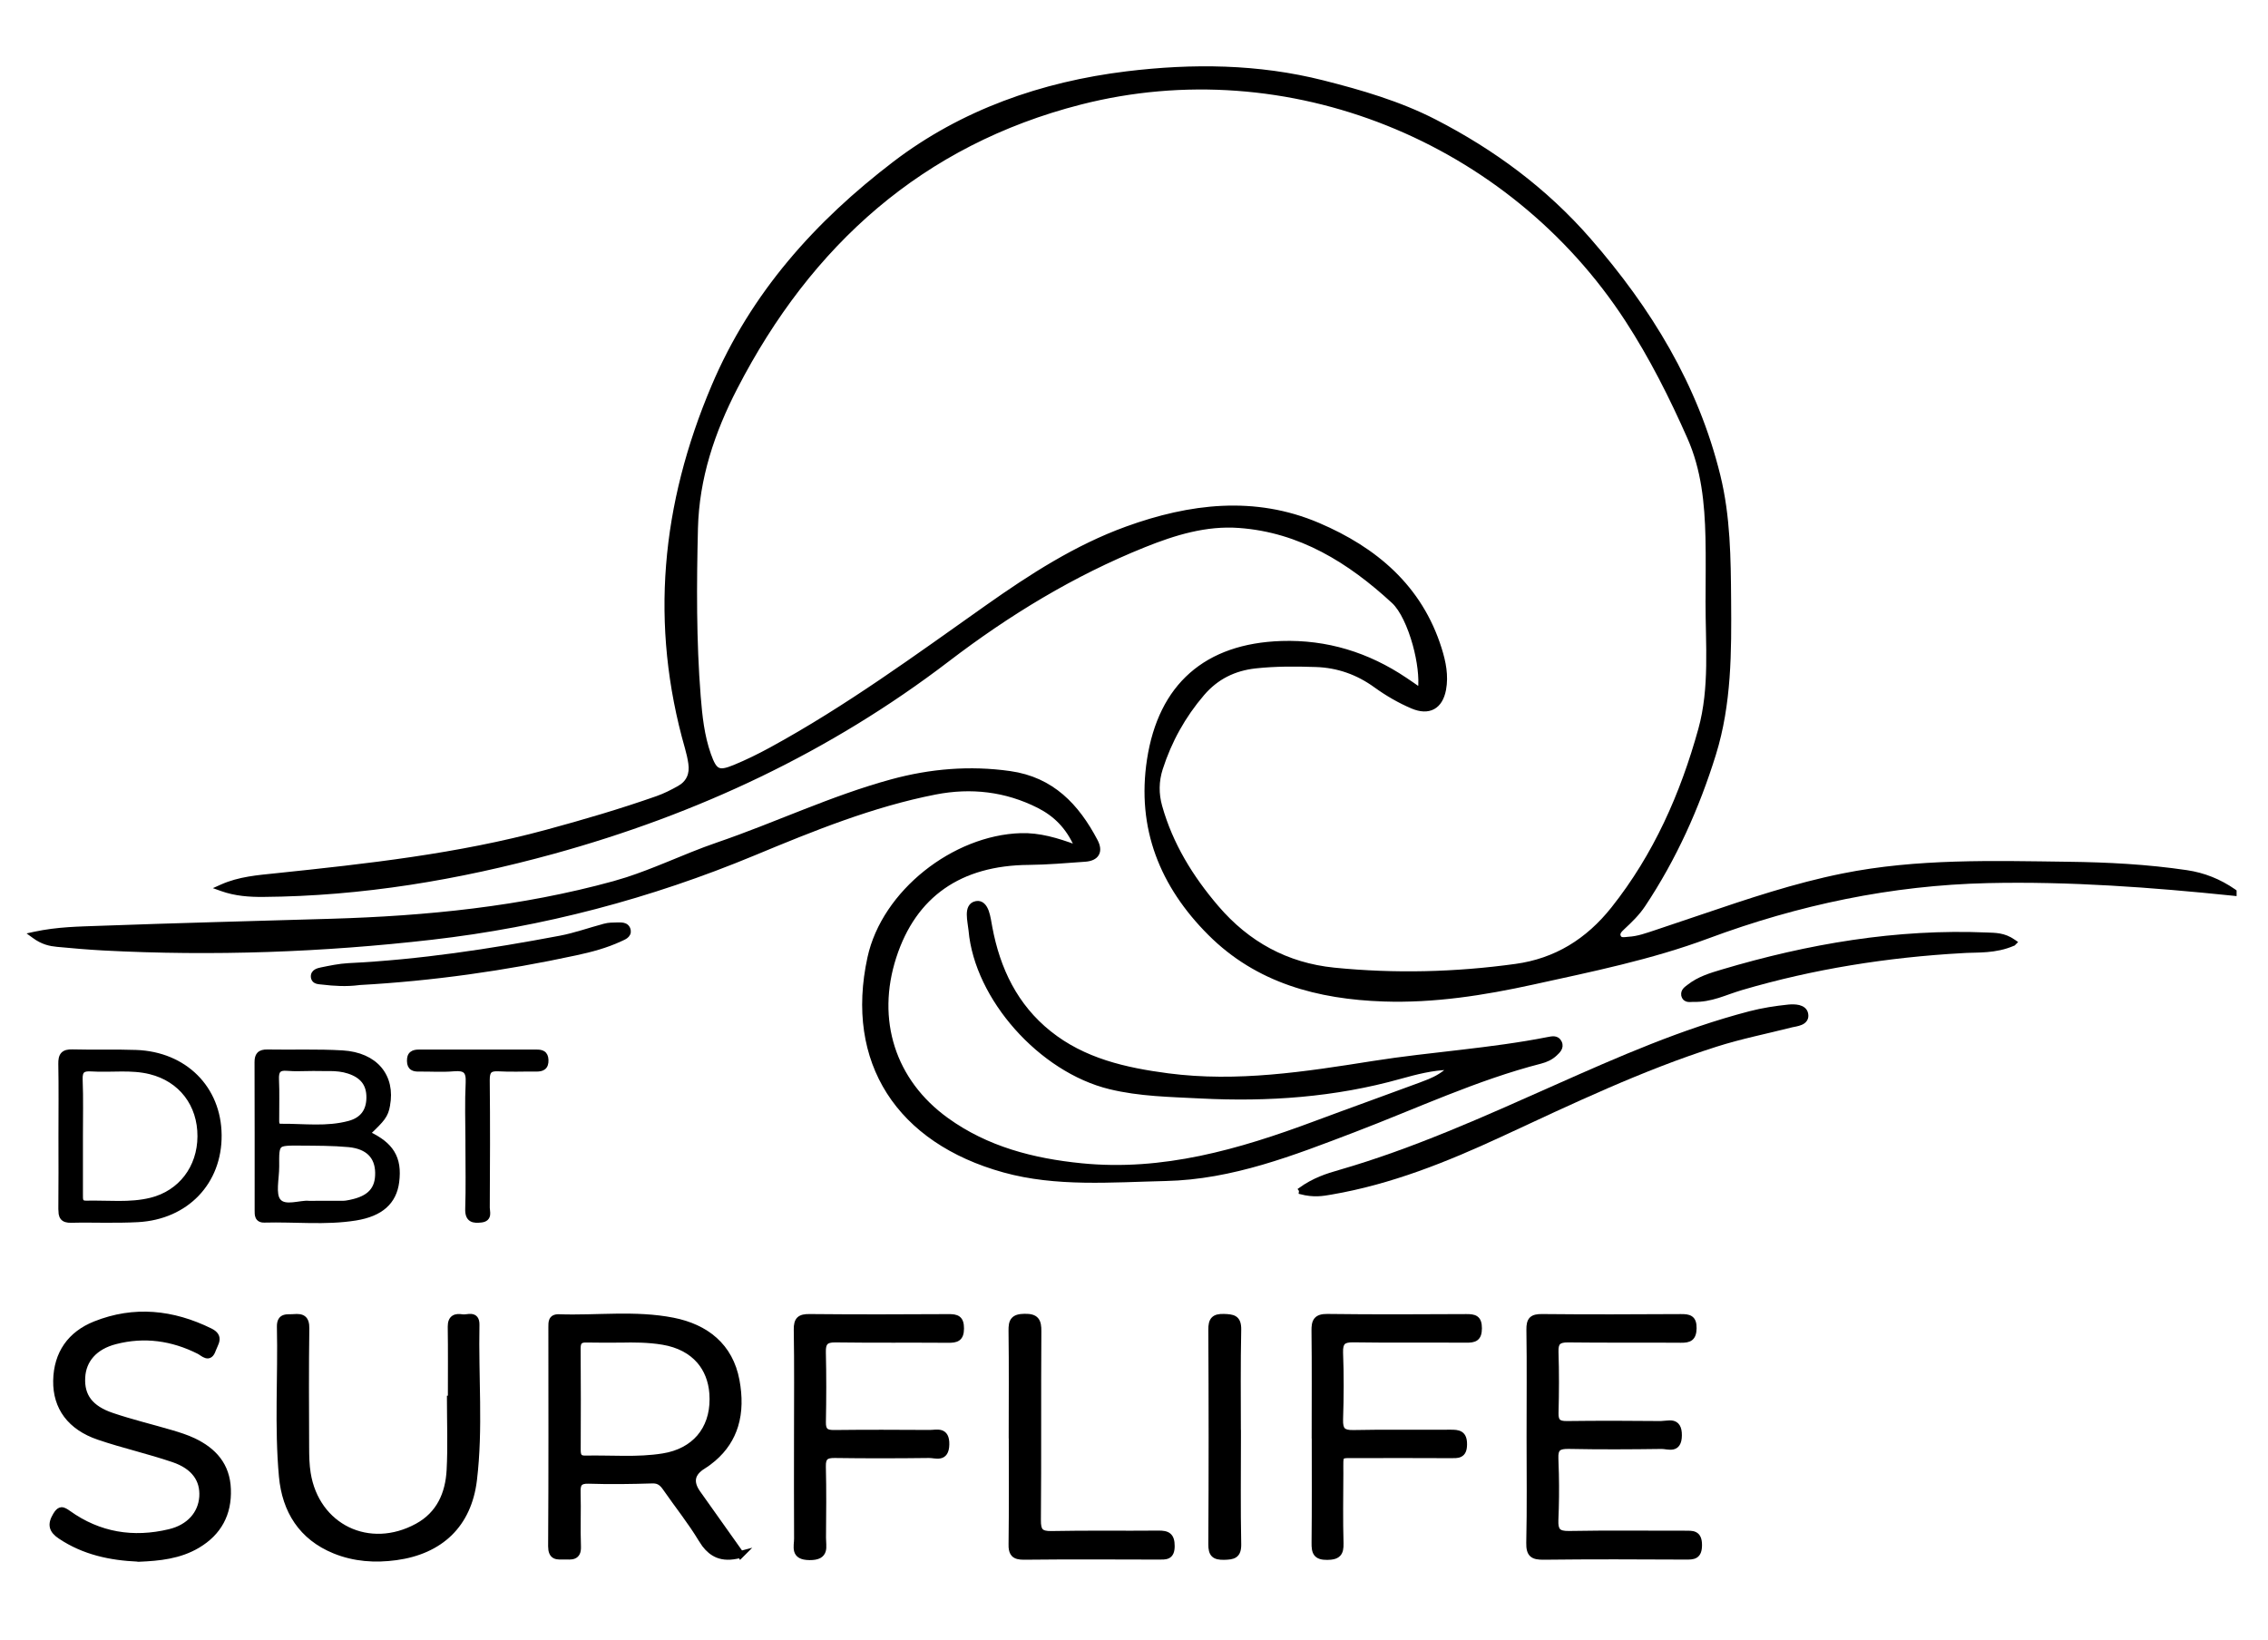
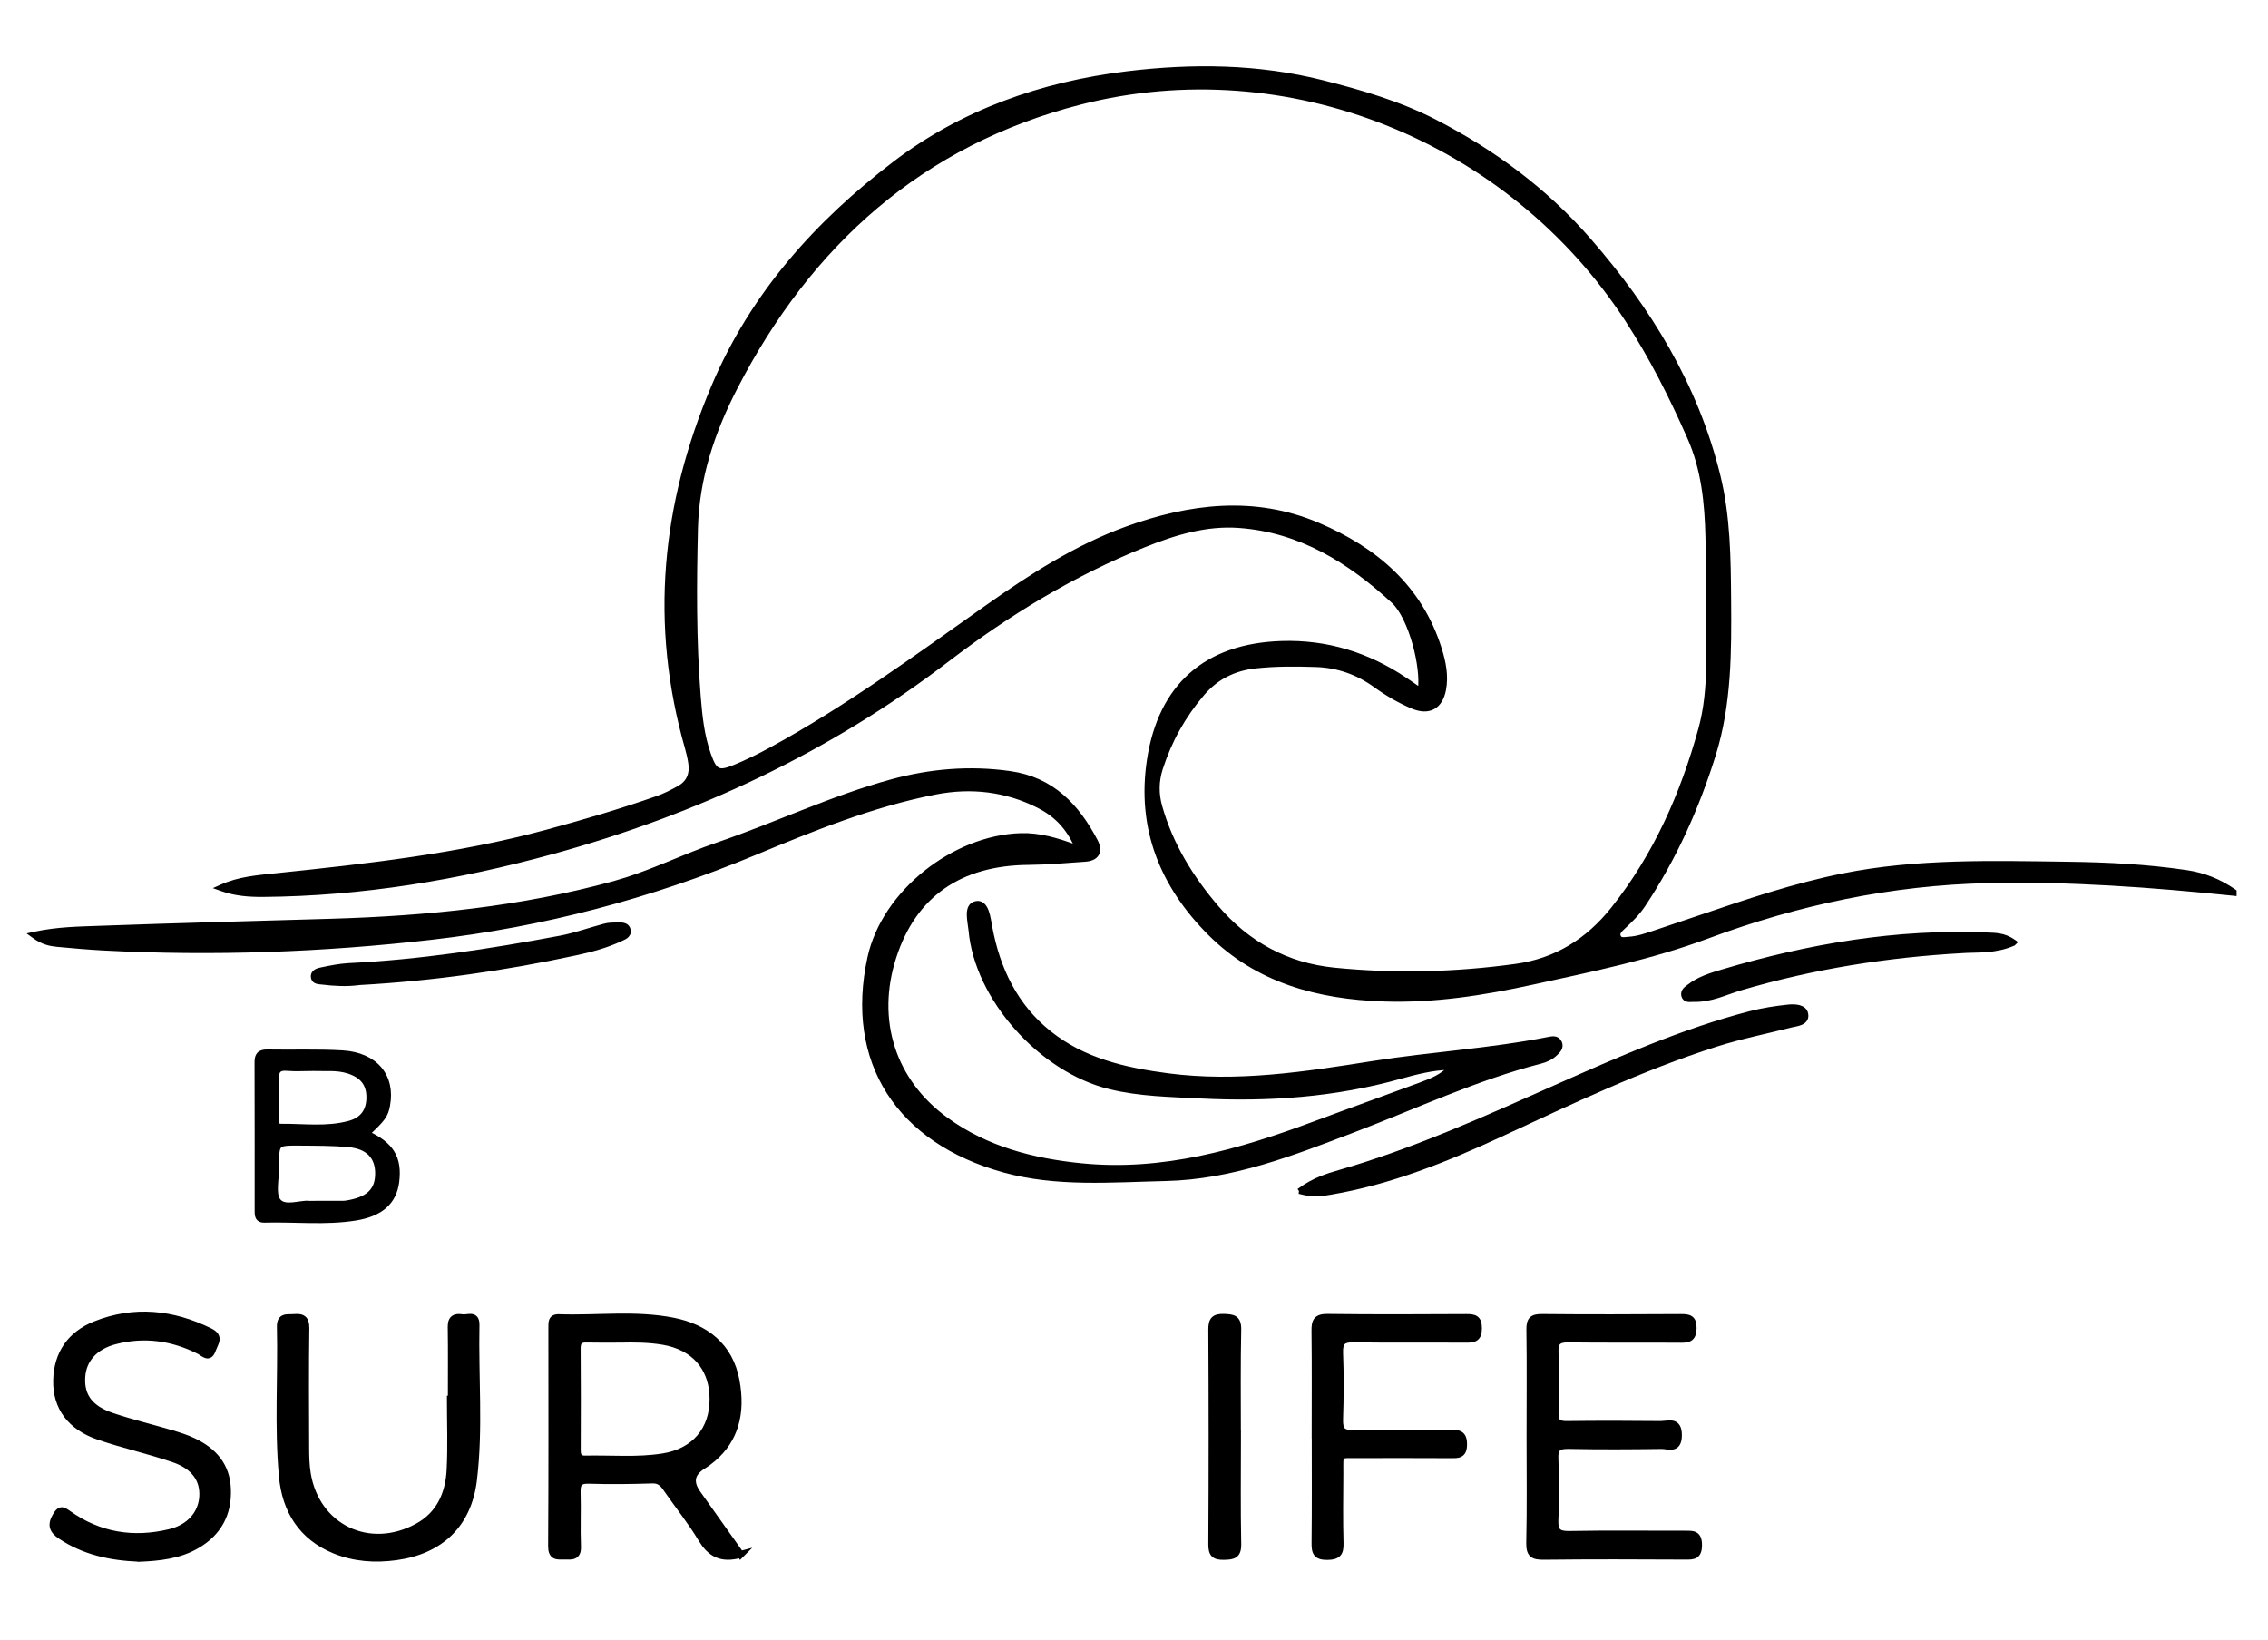
<svg xmlns="http://www.w3.org/2000/svg" width="65" height="47" viewBox="0 0 65 47" fill="none">
  <path d="M46.627 9.177C43.262 4.002 36.905 1.428 30.964 2.949C26.423 4.112 23.214 6.989 21.083 11.122C20.434 12.38 19.989 13.703 19.953 15.144C19.914 16.753 19.905 18.359 20.032 19.962C20.077 20.527 20.137 21.089 20.325 21.623C20.37 21.75 20.41 21.846 20.452 21.917C20.494 21.987 20.537 22.029 20.582 22.05C20.627 22.072 20.682 22.079 20.759 22.066C20.836 22.053 20.931 22.021 21.052 21.971C21.407 21.825 21.753 21.654 22.091 21.47C24.266 20.284 26.261 18.821 28.283 17.392C29.539 16.506 30.835 15.667 32.292 15.139C34.097 14.486 35.955 14.253 37.787 15.036C39.413 15.731 40.712 16.814 41.27 18.598C41.388 18.975 41.468 19.365 41.393 19.767C41.346 20.016 41.24 20.195 41.076 20.283C40.912 20.371 40.705 20.36 40.473 20.262C40.099 20.103 39.748 19.899 39.42 19.662C38.907 19.29 38.342 19.09 37.713 19.069C37.133 19.05 36.555 19.046 35.98 19.109C35.376 19.176 34.871 19.423 34.47 19.892C33.926 20.527 33.531 21.24 33.275 22.035C33.161 22.393 33.157 22.752 33.258 23.111C33.565 24.203 34.145 25.145 34.878 26.002C35.764 27.038 36.879 27.649 38.236 27.786C39.972 27.96 41.708 27.917 43.435 27.679C44.583 27.522 45.495 26.956 46.223 26.04C47.436 24.512 48.207 22.765 48.722 20.905C49.051 19.716 48.928 18.473 48.93 17.234V17.214L48.931 17.212C48.931 16.608 48.942 16.006 48.928 15.405C48.905 14.42 48.81 13.454 48.406 12.542C47.891 11.376 47.321 10.245 46.627 9.177ZM64.05 25.63L63.995 25.624C61.659 25.384 59.318 25.21 56.969 25.263C54.205 25.326 51.535 25.888 48.94 26.853C47.316 27.458 45.617 27.802 43.933 28.172C42.524 28.481 41.098 28.706 39.648 28.656C37.784 28.591 36.035 28.136 34.661 26.759C33.294 25.39 32.621 23.741 32.922 21.776C33.085 20.713 33.493 19.891 34.135 19.326C34.777 18.761 35.647 18.458 36.727 18.423C38.022 18.381 39.203 18.747 40.275 19.467C40.413 19.558 40.549 19.654 40.688 19.752C40.727 19.431 40.667 18.944 40.536 18.471C40.465 18.215 40.374 17.965 40.27 17.751C40.166 17.536 40.05 17.36 39.929 17.248C38.672 16.088 37.261 15.209 35.51 15.083C34.565 15.014 33.67 15.287 32.794 15.639C30.758 16.457 28.9 17.589 27.16 18.919C23.758 21.519 19.961 23.295 15.851 24.427C13.131 25.175 10.369 25.637 7.541 25.659C7.146 25.662 6.744 25.634 6.353 25.494L6.235 25.452L6.349 25.401C6.855 25.174 7.393 25.134 7.912 25.08C10.523 24.807 13.127 24.521 15.667 23.832C16.733 23.543 17.79 23.233 18.831 22.867C19.047 22.791 19.256 22.686 19.458 22.572L19.55 22.512C19.634 22.447 19.695 22.37 19.733 22.285C19.785 22.171 19.8 22.035 19.777 21.883C19.756 21.736 19.722 21.588 19.681 21.444C18.665 17.892 19 14.467 20.439 11.072C21.565 8.412 23.411 6.373 25.627 4.679C27.57 3.195 29.855 2.392 32.294 2.094C34.179 1.865 36.057 1.883 37.911 2.351C39.01 2.629 40.11 2.949 41.123 3.47C42.797 4.331 44.292 5.433 45.547 6.873C47.278 8.859 48.62 11.046 49.255 13.633C49.544 14.807 49.554 16.006 49.563 17.198C49.575 18.682 49.577 20.176 49.128 21.622C48.652 23.153 47.999 24.606 47.108 25.945C46.943 26.194 46.729 26.4 46.516 26.598C46.476 26.636 46.437 26.672 46.413 26.713C46.396 26.741 46.387 26.77 46.391 26.8L46.398 26.831L46.417 26.868C46.424 26.878 46.431 26.885 46.438 26.89C46.454 26.901 46.473 26.908 46.497 26.911C46.522 26.914 46.55 26.913 46.58 26.91C46.608 26.907 46.643 26.903 46.673 26.901C46.943 26.887 47.195 26.792 47.461 26.705L48.785 26.259C50.111 25.808 51.442 25.362 52.813 25.086C54.941 24.657 57.118 24.723 59.273 24.751C60.407 24.765 61.541 24.824 62.668 24.991C63.161 25.064 63.609 25.242 64.028 25.532L64.05 25.548V25.63Z" fill="black" stroke="black" stroke-width="0.1" />
  <path d="M25.557 22.386C26.662 22.085 27.794 21.988 28.944 22.151C30.161 22.322 30.881 23.094 31.41 24.1C31.487 24.246 31.507 24.381 31.447 24.484C31.388 24.587 31.262 24.638 31.101 24.65C30.564 24.688 30.024 24.736 29.484 24.741C28.5 24.748 27.681 24.98 27.039 25.429C26.397 25.878 25.925 26.546 25.639 27.432C25.056 29.234 25.609 30.985 27.139 32.087C28.283 32.913 29.607 33.255 30.993 33.393C33.328 33.626 35.514 32.995 37.675 32.189C38.682 31.813 39.701 31.45 40.707 31.076L40.955 30.98C41.165 30.892 41.361 30.784 41.528 30.615C41.052 30.628 40.591 30.746 40.132 30.874C38.255 31.401 36.346 31.535 34.409 31.436C33.542 31.391 32.664 31.38 31.808 31.171C30.812 30.929 29.856 30.29 29.128 29.471C28.4 28.652 27.894 27.647 27.808 26.667C27.802 26.605 27.791 26.533 27.779 26.454C27.768 26.377 27.758 26.294 27.758 26.217C27.758 26.141 27.767 26.065 27.8 26.003C27.834 25.938 27.892 25.893 27.977 25.878L28.036 25.874C28.092 25.878 28.14 25.902 28.179 25.939C28.229 25.986 28.264 26.054 28.29 26.125C28.341 26.268 28.365 26.451 28.389 26.576C28.613 27.78 29.118 28.826 30.077 29.595C31.06 30.384 32.249 30.654 33.478 30.815C35.458 31.073 37.404 30.77 39.359 30.46C40.193 30.328 41.033 30.239 41.869 30.141C42.706 30.043 43.54 29.937 44.366 29.774C44.419 29.764 44.486 29.749 44.547 29.755C44.579 29.759 44.611 29.768 44.641 29.788C44.67 29.809 44.694 29.839 44.712 29.877C44.749 29.957 44.734 30.026 44.7 30.083C44.668 30.137 44.618 30.182 44.581 30.217C44.461 30.332 44.312 30.398 44.158 30.438C42.309 30.913 40.587 31.726 38.804 32.406C37.062 33.07 35.315 33.76 33.403 33.802C31.861 33.837 30.278 33.976 28.768 33.557C27.261 33.139 26.132 32.364 25.462 31.314C24.792 30.264 24.584 28.945 24.911 27.448C25.117 26.503 25.726 25.638 26.52 25.003C27.313 24.369 28.297 23.96 29.256 23.931C29.785 23.915 30.29 24.062 30.843 24.268C30.596 23.702 30.233 23.351 29.762 23.112C28.826 22.639 27.832 22.525 26.809 22.724C25.002 23.077 23.302 23.769 21.607 24.473C18.637 25.707 15.556 26.522 12.369 26.887C9.246 27.245 6.107 27.36 2.962 27.194C2.519 27.17 2.078 27.132 1.638 27.09C1.429 27.07 1.218 27.026 0.972 26.846L0.881 26.78L0.99 26.756C1.654 26.614 2.262 26.609 2.854 26.587C5.065 26.506 7.278 26.451 9.489 26.385C12.228 26.304 14.941 26.035 17.591 25.306L17.971 25.192C18.348 25.069 18.717 24.924 19.086 24.774C19.577 24.574 20.069 24.365 20.573 24.193C21.408 23.907 22.224 23.573 23.048 23.25C23.871 22.928 24.701 22.619 25.557 22.386Z" fill="black" stroke="black" stroke-width="0.1" />
  <path d="M17.655 37.704C18.201 37.697 18.749 37.712 19.294 37.819C19.77 37.913 20.187 38.097 20.507 38.385C20.828 38.673 21.051 39.064 21.144 39.567C21.229 40.027 21.229 40.471 21.104 40.877C20.994 41.233 20.789 41.557 20.465 41.835L20.319 41.951C20.273 41.984 20.227 42.017 20.178 42.047C20.013 42.148 19.925 42.257 19.901 42.371C19.877 42.486 19.913 42.62 20.023 42.776C20.422 43.339 20.822 43.903 21.245 44.498L21.393 44.459L21.218 44.634L21.203 44.611C20.945 44.676 20.731 44.674 20.546 44.597C20.402 44.536 20.28 44.434 20.172 44.293L20.07 44.14C19.765 43.633 19.394 43.173 19.052 42.679C19.003 42.608 18.958 42.556 18.905 42.521C18.853 42.487 18.789 42.467 18.698 42.47C18.09 42.489 17.481 42.498 16.873 42.478C16.731 42.473 16.666 42.501 16.633 42.541C16.598 42.585 16.586 42.66 16.59 42.786C16.598 43.043 16.595 43.301 16.593 43.557C16.591 43.813 16.59 44.069 16.6 44.323C16.603 44.406 16.594 44.473 16.57 44.523C16.545 44.576 16.505 44.609 16.459 44.628C16.415 44.646 16.366 44.651 16.319 44.652C16.274 44.654 16.22 44.651 16.175 44.651C16.129 44.651 16.078 44.653 16.033 44.651C15.987 44.649 15.938 44.644 15.896 44.624C15.852 44.603 15.816 44.569 15.793 44.517C15.781 44.491 15.773 44.463 15.767 44.43L15.759 44.319C15.773 42.228 15.767 40.137 15.766 38.045C15.766 38.01 15.765 37.971 15.768 37.936C15.771 37.9 15.777 37.863 15.793 37.829C15.81 37.794 15.837 37.764 15.877 37.745C15.915 37.727 15.963 37.719 16.021 37.721C16.564 37.74 17.107 37.711 17.655 37.704ZM17.799 38.434H17.798C17.418 38.434 17.112 38.439 16.807 38.431C16.715 38.428 16.665 38.445 16.637 38.473C16.609 38.5 16.591 38.551 16.591 38.647C16.599 39.617 16.597 40.588 16.593 41.559C16.593 41.64 16.602 41.692 16.625 41.724C16.643 41.751 16.68 41.773 16.767 41.772C17.14 41.764 17.518 41.778 17.888 41.779C18.261 41.781 18.63 41.769 18.997 41.71C19.439 41.64 19.786 41.451 20.023 41.176C20.259 40.9 20.388 40.534 20.386 40.102L20.38 39.941C20.352 39.575 20.227 39.267 20.021 39.028C19.785 38.756 19.439 38.57 18.994 38.495C18.575 38.425 18.15 38.426 17.799 38.434Z" fill="black" stroke="black" stroke-width="0.1" />
  <path d="M44.193 37.715C45.519 37.729 46.846 37.723 48.173 37.716C48.23 37.716 48.283 37.717 48.331 37.724C48.378 37.731 48.425 37.745 48.463 37.771C48.544 37.826 48.576 37.925 48.574 38.072V38.073C48.571 38.21 48.543 38.309 48.469 38.37C48.398 38.428 48.296 38.439 48.177 38.438C47.102 38.429 46.019 38.442 44.943 38.428C44.802 38.427 44.723 38.448 44.678 38.491C44.634 38.533 44.611 38.609 44.616 38.752C44.636 39.336 44.632 39.919 44.617 40.502C44.614 40.626 44.636 40.691 44.673 40.727C44.712 40.764 44.78 40.783 44.903 40.782C45.801 40.771 46.7 40.772 47.599 40.782L47.762 40.769C47.819 40.763 47.883 40.759 47.941 40.771C48.002 40.784 48.058 40.816 48.097 40.88C48.135 40.941 48.153 41.028 48.152 41.145C48.151 41.257 48.131 41.339 48.094 41.397C48.056 41.458 48.001 41.487 47.942 41.498C47.886 41.508 47.826 41.503 47.772 41.497C47.715 41.49 47.666 41.481 47.622 41.482C46.737 41.494 45.852 41.499 44.966 41.481C44.818 41.478 44.73 41.494 44.68 41.537C44.633 41.577 44.605 41.653 44.613 41.812L44.627 42.25C44.637 42.687 44.632 43.126 44.613 43.563C44.606 43.722 44.626 43.809 44.672 43.86C44.718 43.909 44.802 43.936 44.968 43.933C46.074 43.912 47.182 43.928 48.287 43.925C48.339 43.925 48.394 43.924 48.443 43.927C48.492 43.931 48.542 43.938 48.586 43.961C48.682 44.009 48.729 44.112 48.729 44.285C48.729 44.447 48.692 44.55 48.605 44.605C48.564 44.631 48.516 44.642 48.466 44.648C48.417 44.654 48.361 44.653 48.303 44.653C46.949 44.646 45.595 44.641 44.241 44.657C44.092 44.658 43.972 44.645 43.893 44.575C43.813 44.503 43.789 44.386 43.792 44.223C43.815 43.213 43.801 42.201 43.801 41.188L43.804 39.65C43.805 39.137 43.804 38.624 43.796 38.112C43.794 37.975 43.812 37.868 43.881 37.799C43.95 37.731 44.057 37.714 44.193 37.715Z" fill="black" stroke="black" stroke-width="0.1" />
  <path d="M13.505 37.712C13.554 37.716 13.605 37.733 13.642 37.779C13.677 37.825 13.693 37.889 13.691 37.974C13.676 38.714 13.702 39.454 13.71 40.197C13.719 40.94 13.708 41.683 13.619 42.424C13.541 43.072 13.298 43.59 12.911 43.969C12.524 44.347 11.996 44.583 11.355 44.67C10.747 44.753 10.149 44.712 9.578 44.48C8.616 44.088 8.135 43.315 8.044 42.32C7.979 41.605 7.972 40.889 7.978 40.175C7.984 39.46 8.002 38.748 7.986 38.035C7.984 37.95 7.996 37.884 8.024 37.834C8.053 37.783 8.095 37.754 8.142 37.739C8.187 37.724 8.238 37.721 8.284 37.72C8.332 37.719 8.376 37.721 8.42 37.717C8.538 37.707 8.642 37.712 8.715 37.771C8.79 37.831 8.817 37.935 8.815 38.077C8.799 39.214 8.806 40.35 8.81 41.487C8.811 41.735 8.815 41.984 8.854 42.224C8.976 42.986 9.411 43.545 9.983 43.821C10.555 44.096 11.267 44.091 11.949 43.717C12.562 43.38 12.813 42.808 12.85 42.14C12.886 41.465 12.859 40.788 12.859 40.106V40.056H12.886C12.886 39.379 12.892 38.703 12.882 38.028C12.881 37.898 12.915 37.806 12.991 37.755C13.063 37.707 13.159 37.708 13.253 37.723C13.283 37.728 13.32 37.725 13.366 37.72C13.408 37.715 13.459 37.708 13.505 37.712Z" fill="black" stroke="black" stroke-width="0.1" />
  <path d="M2.713 37.924C3.843 37.473 4.957 37.592 6.038 38.124C6.119 38.164 6.175 38.209 6.208 38.26C6.242 38.313 6.249 38.368 6.241 38.42C6.234 38.471 6.213 38.52 6.193 38.565L6.137 38.696C6.111 38.772 6.079 38.827 6.037 38.858C5.992 38.892 5.943 38.892 5.899 38.879C5.858 38.867 5.818 38.843 5.785 38.821C5.749 38.797 5.72 38.776 5.691 38.761C4.931 38.378 4.137 38.266 3.313 38.479C3.021 38.554 2.797 38.685 2.644 38.856C2.49 39.027 2.404 39.241 2.392 39.487C2.378 39.747 2.434 39.959 2.565 40.131C2.698 40.305 2.911 40.444 3.224 40.549C3.784 40.739 4.357 40.875 4.93 41.044C5.141 41.107 5.357 41.175 5.56 41.271C5.852 41.41 6.099 41.588 6.275 41.82C6.452 42.053 6.555 42.338 6.567 42.685C6.58 43.043 6.514 43.359 6.365 43.633C6.217 43.907 5.989 44.136 5.682 44.319C5.153 44.634 4.566 44.691 3.983 44.715H3.961L3.958 44.712C3.16 44.677 2.397 44.518 1.713 44.059C1.589 43.976 1.505 43.887 1.479 43.778C1.452 43.668 1.488 43.55 1.568 43.416L1.611 43.351C1.655 43.293 1.702 43.256 1.761 43.252C1.799 43.25 1.835 43.263 1.868 43.28C1.901 43.297 1.938 43.321 1.977 43.349C2.849 43.973 3.819 44.129 4.852 43.881C5.407 43.748 5.728 43.37 5.761 42.905C5.777 42.665 5.721 42.455 5.591 42.281C5.46 42.105 5.252 41.962 4.957 41.862C4.606 41.743 4.248 41.642 3.89 41.541C3.531 41.441 3.172 41.34 2.818 41.219C2.405 41.079 2.09 40.863 1.88 40.584C1.67 40.304 1.568 39.963 1.574 39.576C1.581 39.179 1.685 38.837 1.879 38.558C2.073 38.28 2.355 38.067 2.713 37.924Z" fill="black" stroke="black" stroke-width="0.1" />
-   <path d="M23.201 37.715C24.527 37.728 25.855 37.725 27.182 37.717C27.296 37.716 27.4 37.723 27.473 37.778C27.55 37.836 27.578 37.936 27.578 38.08C27.577 38.224 27.546 38.322 27.467 38.379C27.393 38.433 27.289 38.44 27.177 38.439C26.102 38.431 25.02 38.443 23.943 38.428C23.799 38.426 23.722 38.451 23.679 38.495C23.637 38.54 23.615 38.618 23.619 38.758C23.635 39.424 23.633 40.091 23.62 40.757C23.617 40.882 23.639 40.947 23.676 40.984C23.714 41.021 23.781 41.041 23.905 41.039C24.817 41.028 25.731 41.032 26.644 41.037C26.695 41.037 26.746 41.031 26.804 41.028C26.859 41.025 26.918 41.026 26.971 41.041C27.027 41.058 27.077 41.092 27.111 41.154C27.143 41.213 27.159 41.294 27.157 41.402C27.155 41.512 27.135 41.594 27.098 41.652C27.059 41.712 27.005 41.742 26.947 41.753C26.891 41.765 26.831 41.76 26.777 41.754C26.72 41.748 26.67 41.74 26.625 41.741C25.726 41.752 24.826 41.754 23.927 41.741C23.796 41.739 23.722 41.757 23.68 41.795C23.64 41.832 23.615 41.901 23.619 42.038C23.636 42.718 23.629 43.399 23.623 44.078C23.623 44.14 23.629 44.201 23.631 44.268C23.634 44.332 23.634 44.4 23.615 44.46C23.595 44.523 23.555 44.578 23.486 44.616C23.418 44.652 23.325 44.669 23.201 44.668C23.081 44.667 22.992 44.648 22.928 44.612C22.862 44.574 22.826 44.52 22.809 44.459C22.793 44.401 22.794 44.337 22.797 44.277C22.802 44.214 22.808 44.157 22.808 44.101C22.802 43.116 22.806 42.131 22.806 41.147C22.806 40.134 22.816 39.121 22.799 38.111C22.797 37.97 22.818 37.864 22.889 37.796C22.96 37.73 23.067 37.714 23.201 37.715Z" fill="black" stroke="black" stroke-width="0.1" />
  <path d="M38.044 37.712C39.37 37.729 40.697 37.723 42.023 37.716C42.081 37.716 42.134 37.717 42.182 37.725C42.229 37.732 42.274 37.746 42.312 37.773C42.391 37.829 42.421 37.928 42.421 38.074C42.42 38.218 42.391 38.317 42.313 38.375C42.24 38.43 42.137 38.436 42.024 38.436C40.948 38.428 39.868 38.443 38.79 38.426C38.638 38.423 38.554 38.446 38.507 38.491C38.461 38.536 38.437 38.617 38.442 38.773C38.467 39.411 38.463 40.051 38.442 40.69C38.438 40.841 38.459 40.925 38.504 40.972C38.548 41.018 38.63 41.043 38.786 41.04C39.711 41.02 40.641 41.038 41.565 41.03C41.623 41.03 41.68 41.03 41.73 41.037C41.781 41.044 41.83 41.058 41.872 41.085C41.96 41.142 41.997 41.247 41.995 41.408C41.993 41.568 41.95 41.663 41.859 41.71C41.818 41.732 41.77 41.741 41.723 41.744L41.575 41.746C40.691 41.742 39.806 41.742 38.923 41.744C38.773 41.745 38.67 41.741 38.596 41.745C38.519 41.749 38.492 41.761 38.478 41.776C38.464 41.791 38.453 41.821 38.45 41.901C38.447 41.98 38.451 42.085 38.45 42.238C38.447 42.904 38.436 43.569 38.455 44.233C38.459 44.377 38.443 44.49 38.371 44.563C38.318 44.619 38.241 44.646 38.144 44.656L38.039 44.662C37.877 44.664 37.766 44.631 37.703 44.545C37.673 44.503 37.656 44.453 37.648 44.398C37.643 44.372 37.641 44.343 37.64 44.313L37.639 44.217C37.65 43.206 37.644 42.195 37.644 41.183H37.642C37.642 40.17 37.649 39.159 37.637 38.148C37.635 38.013 37.646 37.899 37.71 37.82C37.776 37.739 37.887 37.71 38.044 37.712Z" fill="black" stroke="black" stroke-width="0.1" />
  <path d="M7.661 30.132C8.375 30.145 9.101 30.115 9.819 30.158C10.293 30.187 10.661 30.355 10.891 30.627C11.121 30.9 11.207 31.27 11.127 31.69L11.128 31.691C11.102 31.833 11.068 31.934 10.98 32.056C10.9 32.166 10.774 32.291 10.572 32.483C10.895 32.638 11.12 32.809 11.254 33.027C11.398 33.26 11.435 33.538 11.39 33.885C11.353 34.17 11.239 34.405 11.04 34.582C10.841 34.759 10.56 34.875 10.195 34.934C9.759 35.004 9.32 35.013 8.884 35.007C8.447 35.002 8.014 34.982 7.581 34.994C7.528 34.996 7.484 34.988 7.448 34.969C7.411 34.949 7.386 34.92 7.372 34.887C7.357 34.855 7.352 34.82 7.35 34.787C7.348 34.755 7.348 34.721 7.348 34.691C7.348 33.276 7.35 31.861 7.345 30.448L7.348 30.375C7.355 30.306 7.376 30.248 7.417 30.205C7.474 30.148 7.558 30.13 7.661 30.132ZM8.201 32.795C8.105 32.805 8.053 32.825 8.022 32.857C7.991 32.888 7.97 32.939 7.959 33.034C7.949 33.13 7.951 33.258 7.952 33.434C7.952 33.522 7.945 33.617 7.937 33.711C7.929 33.806 7.919 33.899 7.916 33.989C7.908 34.171 7.922 34.319 7.995 34.409C8.078 34.513 8.22 34.528 8.391 34.512C8.475 34.504 8.558 34.491 8.64 34.48C8.716 34.47 8.792 34.462 8.855 34.47L9.844 34.468H9.845C9.907 34.468 9.969 34.453 10.039 34.44C10.316 34.383 10.507 34.291 10.628 34.158C10.749 34.027 10.806 33.85 10.802 33.612C10.798 33.385 10.729 33.204 10.599 33.074C10.468 32.943 10.27 32.858 9.998 32.831C9.536 32.788 9.069 32.791 8.6 32.787C8.424 32.786 8.296 32.785 8.201 32.795ZM8.234 30.644C8.099 30.631 8.031 30.656 7.995 30.697C7.956 30.74 7.94 30.817 7.946 30.947C7.964 31.32 7.949 31.697 7.952 32.067C7.952 32.096 7.95 32.122 7.952 32.149C7.953 32.175 7.956 32.196 7.962 32.213C7.968 32.229 7.976 32.24 7.987 32.247C7.998 32.255 8.016 32.261 8.049 32.261C8.215 32.259 8.381 32.264 8.546 32.27C8.712 32.275 8.876 32.282 9.04 32.282C9.367 32.284 9.69 32.263 10.008 32.176C10.188 32.127 10.321 32.042 10.411 31.926C10.5 31.81 10.549 31.657 10.551 31.466C10.554 31.266 10.504 31.112 10.411 30.993C10.317 30.874 10.176 30.786 9.99 30.725C9.815 30.667 9.636 30.652 9.461 30.65C9.308 30.648 9.15 30.653 9.008 30.648H8.962C8.684 30.648 8.455 30.665 8.234 30.644Z" fill="black" stroke="black" stroke-width="0.1" />
  <path d="M51.258 28.844C51.343 28.836 51.458 28.833 51.558 28.858C51.657 28.884 51.755 28.943 51.773 29.068L51.777 29.116C51.777 29.162 51.764 29.202 51.74 29.236C51.71 29.28 51.665 29.309 51.619 29.329C51.573 29.349 51.521 29.362 51.473 29.373C51.422 29.384 51.379 29.39 51.34 29.4L51.341 29.401C50.616 29.584 49.89 29.728 49.181 29.954C47.048 30.633 45.037 31.596 43.009 32.537C41.454 33.257 39.862 33.899 38.154 34.191C37.911 34.233 37.658 34.281 37.273 34.181L37.28 34.124L37.257 34.092C37.661 33.802 38.034 33.686 38.393 33.583C40.53 32.966 42.55 32.051 44.58 31.148C46.395 30.341 48.217 29.538 50.151 29.034C50.513 28.94 50.888 28.882 51.258 28.844Z" fill="black" stroke="black" stroke-width="0.1" />
-   <path d="M29.361 37.708C29.526 37.705 29.643 37.731 29.714 37.815C29.783 37.896 29.797 38.017 29.795 38.165C29.783 39.962 29.797 41.767 29.782 43.566C29.78 43.726 29.8 43.814 29.845 43.864C29.89 43.912 29.971 43.938 30.135 43.935C31.157 43.914 32.182 43.932 33.202 43.922C33.327 43.921 33.435 43.933 33.51 43.996C33.587 44.06 33.616 44.166 33.616 44.315C33.616 44.475 33.574 44.572 33.483 44.619C33.441 44.64 33.394 44.648 33.347 44.651C33.301 44.654 33.249 44.653 33.2 44.653C31.916 44.65 30.631 44.643 29.348 44.657C29.207 44.658 29.101 44.637 29.034 44.565C28.984 44.512 28.963 44.438 28.956 44.348L28.955 44.254C28.968 43.236 28.962 42.218 28.961 41.2L28.959 41.199V41.178C28.959 40.166 28.968 39.156 28.954 38.146C28.952 38.008 28.963 37.894 29.029 37.817C29.096 37.738 29.207 37.71 29.361 37.708Z" fill="black" stroke="black" stroke-width="0.1" />
-   <path d="M2.984 30.135C3.288 30.134 3.594 30.134 3.899 30.145C5.306 30.195 6.291 31.181 6.302 32.536C6.314 33.893 5.357 34.904 3.953 34.981C3.634 34.998 3.314 34.999 2.996 34.998C2.677 34.996 2.36 34.991 2.043 34.999H2.042C1.921 35.002 1.832 34.979 1.779 34.911C1.754 34.878 1.739 34.839 1.731 34.795L1.722 34.654C1.73 33.961 1.725 33.267 1.725 32.574C1.725 31.88 1.734 31.186 1.721 30.494C1.719 30.377 1.733 30.279 1.792 30.213C1.853 30.146 1.949 30.126 2.073 30.129C2.376 30.137 2.679 30.136 2.984 30.135ZM2.62 30.661C2.49 30.652 2.417 30.668 2.376 30.705C2.337 30.74 2.313 30.809 2.319 30.948C2.341 31.488 2.326 32.032 2.327 32.57V34.231C2.327 34.268 2.326 34.301 2.328 34.333C2.329 34.364 2.333 34.389 2.341 34.409C2.349 34.426 2.36 34.44 2.377 34.449C2.396 34.459 2.425 34.467 2.473 34.465C2.783 34.458 3.1 34.474 3.406 34.473C3.715 34.473 4.02 34.455 4.32 34.381C5.162 34.174 5.705 33.46 5.709 32.573C5.714 31.663 5.17 30.956 4.302 30.741C4.029 30.673 3.752 30.661 3.47 30.663C3.191 30.664 2.904 30.679 2.62 30.661Z" fill="black" stroke="black" stroke-width="0.1" />
  <path d="M35.252 37.725C35.305 37.733 35.356 37.747 35.399 37.776C35.489 37.835 35.526 37.944 35.523 38.114C35.502 39.097 35.512 40.081 35.513 41.066L35.515 41.065V41.185C35.515 42.21 35.502 43.234 35.523 44.258C35.526 44.425 35.492 44.533 35.404 44.594C35.362 44.623 35.312 44.638 35.259 44.647C35.206 44.655 35.146 44.658 35.081 44.66C34.947 44.662 34.839 44.646 34.769 44.578C34.699 44.51 34.679 44.403 34.68 44.263C34.692 42.214 34.691 40.164 34.68 38.115C34.679 37.98 34.696 37.871 34.763 37.8C34.831 37.728 34.938 37.708 35.078 37.712C35.14 37.714 35.2 37.717 35.252 37.725Z" fill="black" stroke="black" stroke-width="0.1" />
  <path d="M49.355 27.839C51.833 27.101 54.356 26.669 56.954 26.779C57.179 26.789 57.434 26.78 57.712 26.975L57.761 27.009L57.711 27.059L57.702 27.062C57.178 27.288 56.692 27.243 56.238 27.269L56.239 27.27C54.088 27.391 51.971 27.724 49.903 28.333C49.793 28.366 49.683 28.404 49.573 28.442C49.464 28.481 49.352 28.521 49.24 28.556C49.016 28.625 48.783 28.676 48.534 28.667C48.515 28.666 48.494 28.668 48.468 28.67C48.443 28.671 48.414 28.673 48.386 28.67C48.357 28.667 48.326 28.658 48.299 28.638C48.271 28.617 48.25 28.586 48.238 28.547L48.239 28.546C48.217 28.47 48.242 28.41 48.28 28.365C48.316 28.324 48.367 28.289 48.399 28.264C48.685 28.039 49.029 27.936 49.355 27.839Z" fill="black" stroke="black" stroke-width="0.1" />
-   <path d="M15.375 30.134C15.444 30.134 15.517 30.139 15.573 30.175C15.635 30.215 15.665 30.283 15.669 30.381C15.673 30.485 15.649 30.563 15.588 30.611C15.53 30.657 15.449 30.666 15.365 30.665C15.011 30.66 14.644 30.679 14.285 30.658C14.152 30.651 14.083 30.671 14.045 30.71C14.006 30.75 13.985 30.823 13.986 30.957C13.999 32.178 13.994 33.398 13.987 34.618L13.995 34.71C13.999 34.744 14.002 34.783 13.997 34.821C13.992 34.861 13.976 34.901 13.941 34.934C13.907 34.965 13.857 34.984 13.795 34.991C13.74 34.997 13.687 35.001 13.639 34.998C13.59 34.995 13.542 34.985 13.501 34.96C13.414 34.908 13.378 34.805 13.383 34.651C13.403 34.042 13.389 33.434 13.389 32.822V32.701C13.386 32.148 13.369 31.587 13.396 31.031C13.405 30.854 13.377 30.761 13.323 30.712C13.268 30.662 13.172 30.643 13.006 30.657C12.675 30.686 12.332 30.661 12.007 30.665C11.936 30.666 11.863 30.661 11.807 30.624C11.745 30.584 11.716 30.515 11.713 30.418L11.714 30.417C11.71 30.314 11.733 30.237 11.794 30.189C11.852 30.143 11.932 30.133 12.016 30.134H15.375Z" fill="black" stroke="black" stroke-width="0.1" />
  <path d="M17.868 26.5C17.902 26.508 17.938 26.522 17.967 26.55C17.997 26.578 18.017 26.616 18.026 26.663L18.028 26.723C18.025 26.741 18.019 26.759 18.011 26.775C17.995 26.807 17.971 26.831 17.945 26.851C17.92 26.869 17.891 26.886 17.862 26.899L17.782 26.936C17.374 27.126 16.942 27.24 16.51 27.333C14.461 27.776 12.389 28.07 10.294 28.185L10.278 28.188C9.926 28.233 9.576 28.213 9.231 28.171C9.206 28.168 9.187 28.167 9.158 28.164C9.132 28.161 9.103 28.156 9.076 28.148C9.049 28.139 9.021 28.125 8.999 28.1C8.976 28.074 8.963 28.041 8.959 28.002C8.956 27.962 8.964 27.926 8.982 27.896C8.999 27.867 9.024 27.846 9.05 27.831C9.1 27.801 9.162 27.788 9.204 27.779C9.458 27.727 9.722 27.671 9.986 27.657C12.029 27.557 14.045 27.249 16.053 26.87C16.266 26.83 16.477 26.771 16.689 26.709C16.899 26.647 17.113 26.581 17.327 26.524V26.523C17.439 26.494 17.559 26.492 17.669 26.491H17.713C17.729 26.491 17.746 26.49 17.763 26.49C17.797 26.49 17.833 26.492 17.868 26.5Z" fill="black" stroke="black" stroke-width="0.1" />
</svg>